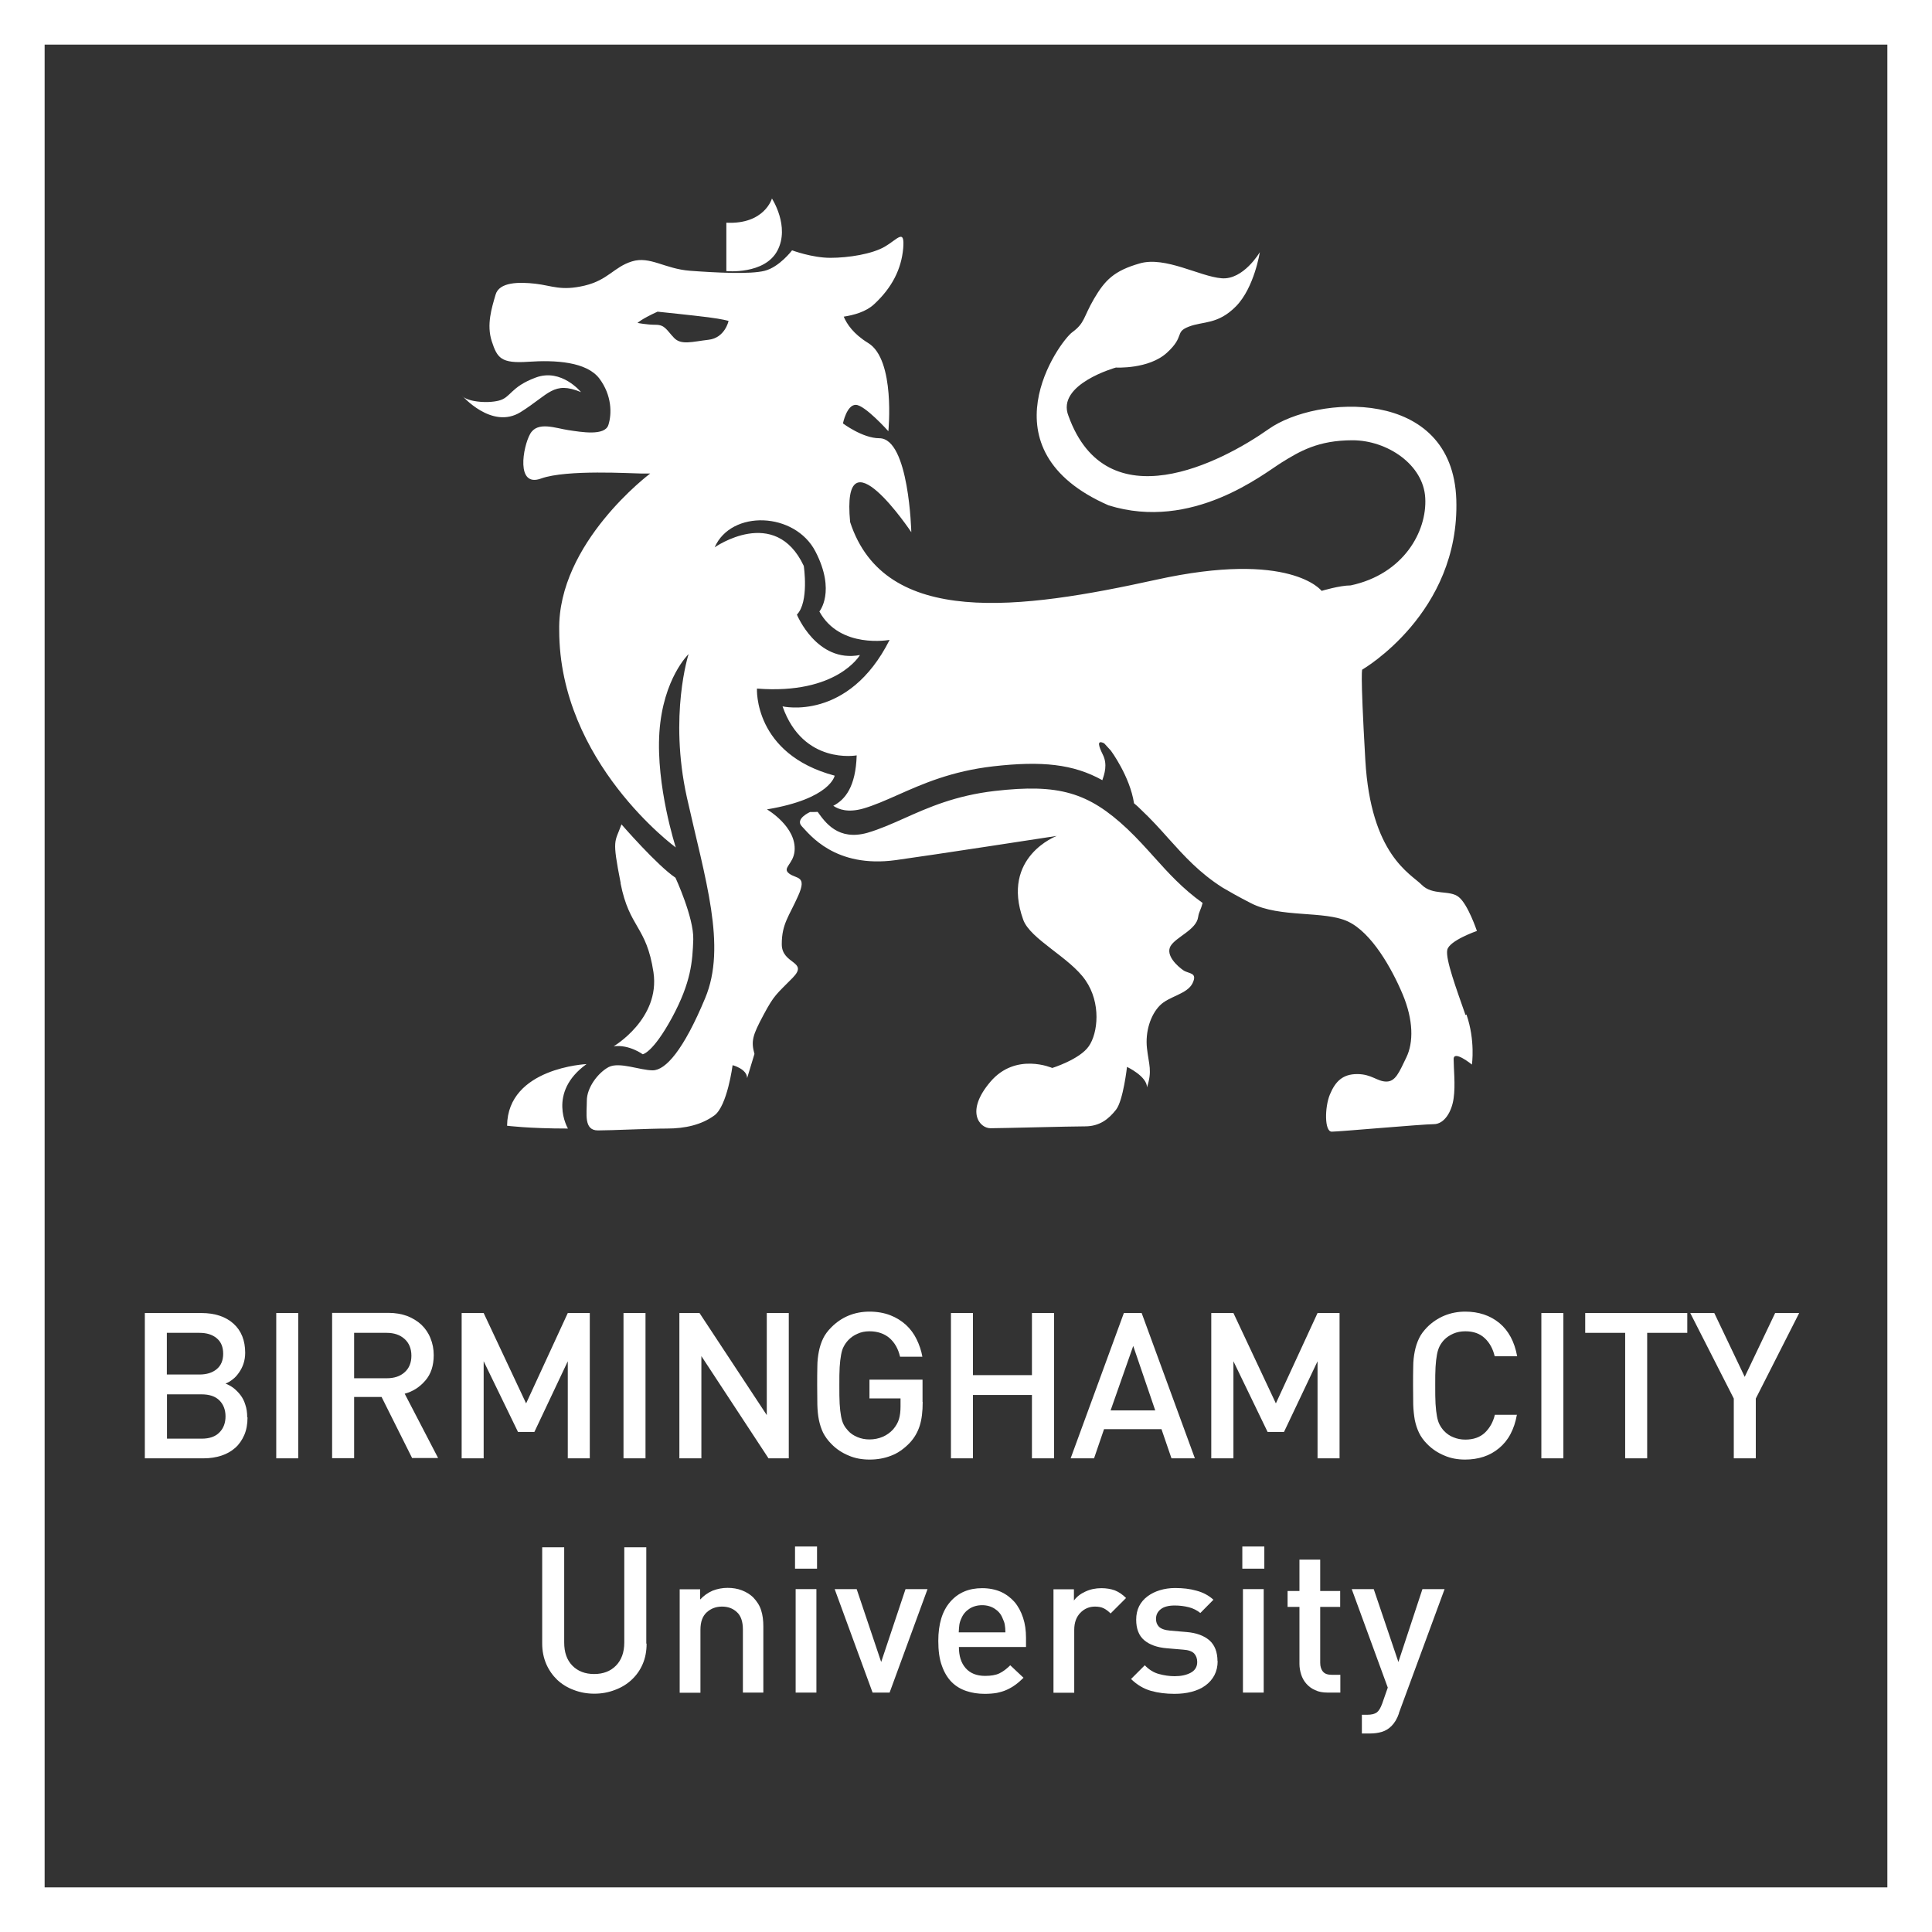
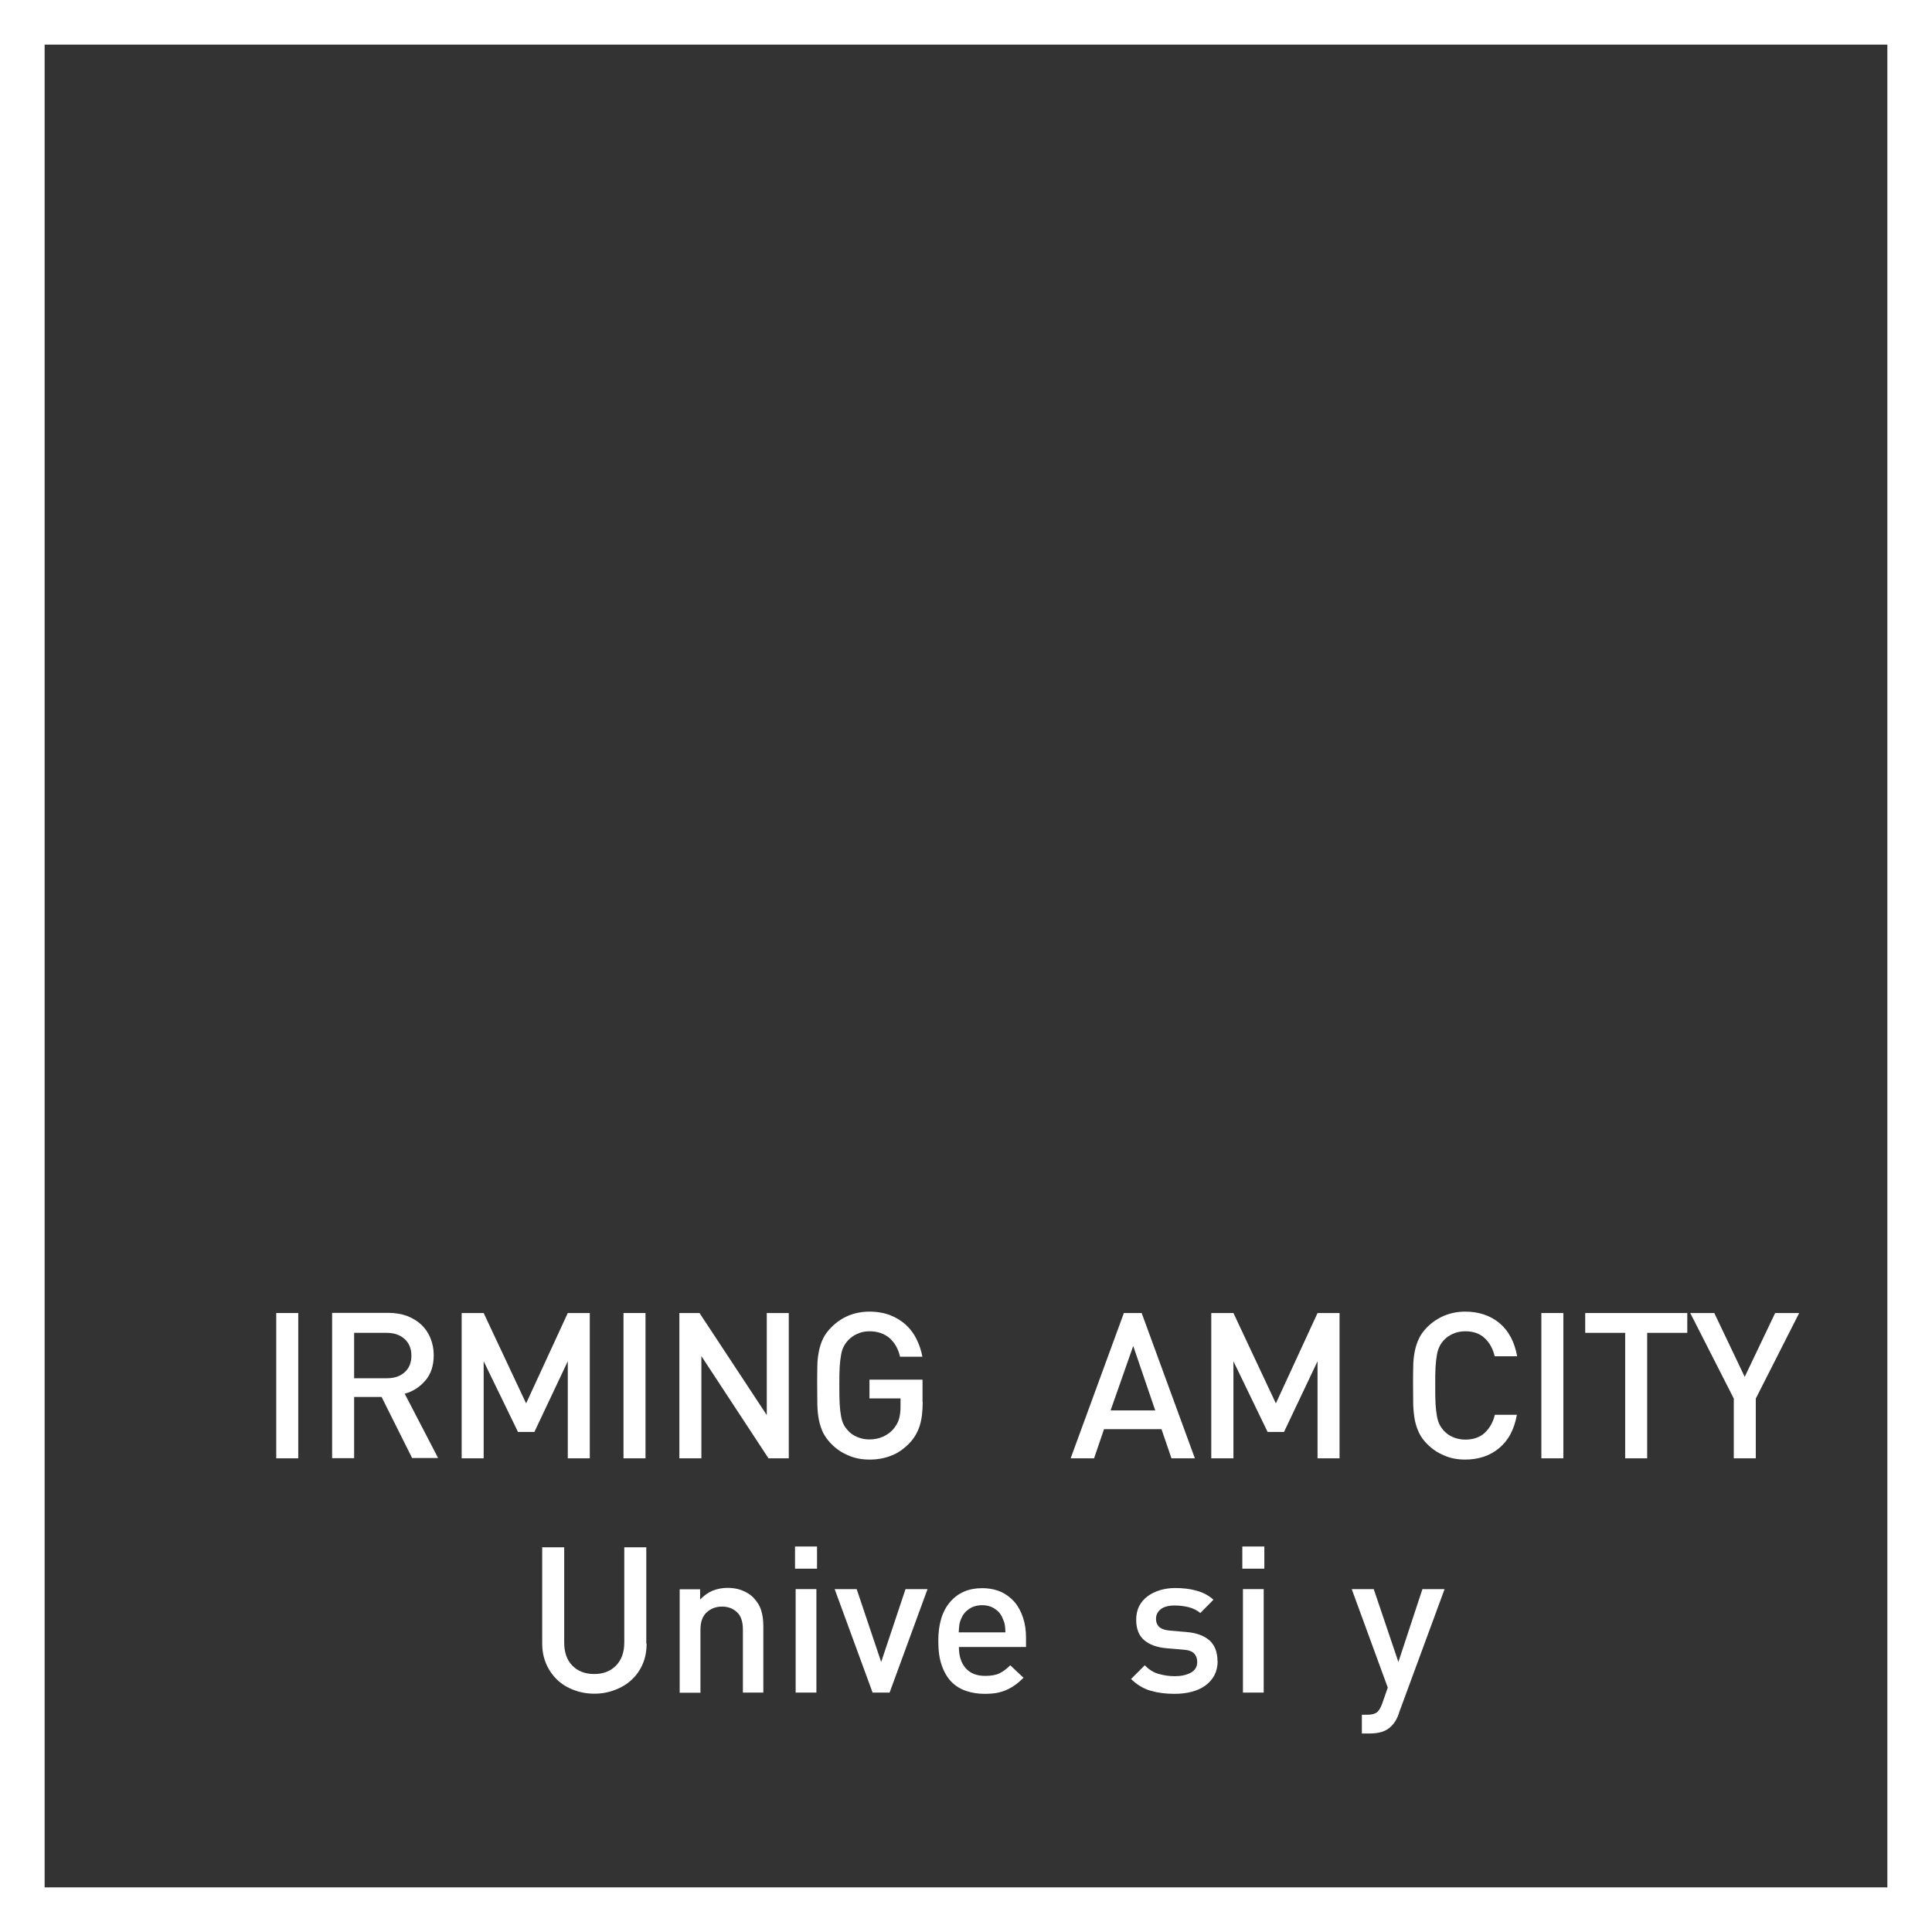
<svg xmlns="http://www.w3.org/2000/svg" id="Layer_2" viewBox="0 0 123.79 123.79">
  <rect x="0" y="0" width="123.79" height="123.79" fill="#333333" stroke="none" />
  <defs>
    <style>.cls-1{fill:#fff;stroke-width:0px;}</style>
  </defs>
  <g id="Layer_1-2">
    <path class="cls-1" d="m123.79,123.79H0V0h123.79v123.79Zm-120.93-2.86h118.07V2.86H2.86v118.07Z" />
-     <path class="cls-1" d="m46.67,20.56s-.35-.11-1.28-.23c-.93-.12-3.26-.36-3.26-.36-1.05.48-1.28.72-1.28.72,0,0,.58.12,1.17.12s.7.35,1.17.84c.46.48,1.17.24,2.21.12,1.05-.12,1.28-1.2,1.28-1.2m47.28,44.43c.58,1.67.35,3.21.35,3.21,0,0-1.17-.95-1.17-.35s.12,1.67,0,2.5c-.11.84-.58,1.67-1.28,1.67s-6.06.48-6.53.48-.46-1.55-.12-2.38c.35-.84.82-1.31,1.75-1.31s1.28.48,1.87.48.82-.6,1.28-1.55c.46-.95.46-2.38-.24-4.05-.7-1.66-1.98-3.93-3.49-4.65-1.52-.72-4.36-.22-6.23-1.18-.78-.4-1.38-.74-1.82-1-1.49-.95-2.45-2.02-3.45-3.13-.55-.62-1.12-1.25-1.79-1.88-.14-.14-.28-.27-.43-.39-.26-1.72-1.48-3.37-1.48-3.37l-.43-.47c-.53-.27-.32.25-.09.72.32.63.1,1.26-.03,1.64-1.87-1.04-3.88-1.24-6.98-.89-2.69.31-4.52,1.12-6.14,1.84-.77.34-1.51.67-2.21.87-.96.27-1.56.06-1.91-.18.76-.39,1.44-1.22,1.5-3.23,0,0-3.43.63-4.75-3.14,0,0,4.22.99,6.86-4.26,0,0-3.18.6-4.5-1.82,0,0,1.07-1.28-.25-3.84-1.32-2.55-5.4-2.69-6.46-.27,0,0,3.87-2.72,5.71,1.19,0,0,.35,2.31-.44,3.12,0,0,1.27,3.12,4.04,2.59,0,0-1.46,2.55-6.6,2.15,0,0-.23,4.19,4.98,5.58,0,0-.26,1.48-4.34,2.16,0,0,1.91,1.11,1.77,2.67-.08.85-.82,1.08-.35,1.44.47.36,1.17.12.58,1.43-.58,1.31-1.05,1.79-1.05,3.1s1.75,1.07.7,2.15c-1.05,1.07-1.17,1.07-1.87,2.38-.7,1.31-.81,1.67-.58,2.5l-.47,1.55c0-.59-.93-.83-.93-.83,0,0-.34,2.62-1.17,3.22-.82.6-1.87.84-3.04.84s-3.5.12-4.42.12-.71-1.08-.71-1.91.71-1.78,1.4-2.15c.7-.35,2,.21,2.82.21s1.97-1.28,3.36-4.62c1.4-3.34,0-7.63-1.17-12.87-1.16-5.25.11-9.18.11-9.18,0,0-1.63,1.55-1.87,5-.23,3.46,1.05,7.39,1.05,7.39,0,0-7.47-5.46-7.47-13.92-.11-5.6,5.83-10.04,5.83-10.04h-.58c-.58,0-4.78-.27-6.41.32-1.63.6-1.17-2.03-.7-2.86.47-.83,1.63-.36,2.45-.24.81.12,2.33.39,2.56-.33.23-.71.23-1.9-.58-2.98-.82-1.07-2.8-1.19-4.55-1.07-1.75.12-1.99-.24-2.34-1.31-.35-1.07,0-2.15.24-2.98.23-.83,1.51-.83,2.56-.71,1.05.12,1.63.48,3.15.12,1.51-.36,1.87-1.19,3.03-1.55,1.16-.36,2.1.48,3.73.6,1.63.12,3.85.24,4.78,0,.94-.24,1.75-1.31,1.75-1.31,0,0,1.28.48,2.45.48s2.68-.24,3.5-.72c.82-.48,1.28-1.19,1.17.12-.12,1.31-.7,2.5-1.87,3.58-.52.48-1.29.69-1.94.79.2.47.62,1.11,1.57,1.69,1.75,1.07,1.29,5.65,1.29,5.65,0,0-1.51-1.69-2.09-1.69s-.82,1.19-.82,1.19c0,0,1.26.95,2.33.95,1.91,0,2.05,6.02,2.05,6.02,0,0-4.5-6.74-3.92-.65,2.22,6.8,10.96,5.6,19.59,3.7,8.64-1.91,10.62.71,10.62.71,0,0,1.16-.35,1.86-.35,3.39-.72,4.9-3.46,4.78-5.6-.11-2.15-2.45-3.7-4.66-3.7s-3.39.71-4.55,1.43c-1.16.72-5.71,4.41-11.08,2.74-8.17-3.57-3.15-10.49-2.33-11.09.82-.6.7-.95,1.4-2.15.7-1.19,1.28-1.79,2.92-2.26,1.64-.48,3.85.84,5.25.95,1.4.12,2.45-1.67,2.45-1.67,0,0-.35,2.26-1.52,3.46-1.17,1.19-2.1.95-3.03,1.31-.93.36-.23.6-1.4,1.67-1.17,1.07-3.27.95-3.27.95,0,0-3.85,1.07-3.04,3.1,2.45,6.8,9.8,2.98,12.83.84,3.04-2.15,11.78-2.74,12.02,4.53.23,7.27-6.02,10.88-6.02,10.88,0,0-.16-.28.19,5.8.35,6.09,2.91,7.28,3.61,7.99.7.71,1.8.31,2.38.79.59.47,1.16,2.17,1.16,2.17,0,0-1.79.62-1.9,1.22-.12.6.59,2.5,1.17,4.17m-16.86-7.14c-.11.43-.22.51-.27.85-.11.83-1.42,1.28-1.77,1.87-.34.6.47,1.31.82,1.55.35.24.93.12.59.83-.35.71-1.52.83-2.1,1.43-.59.6-.94,1.67-.82,2.74.12,1.07.35,1.43,0,2.5,0-.71-1.28-1.31-1.28-1.31,0,0-.24,2.15-.7,2.74-.47.6-1.05,1.07-1.99,1.07s-5.37.12-6.06.12-1.63-1.07,0-2.98c1.63-1.91,3.96-.88,3.96-.88,0,0,1.76-.55,2.34-1.39.59-.84.8-2.77-.21-4.23-1-1.46-3.54-2.63-3.99-3.88-1.45-4.03,2.15-5.37,2.15-5.37,0,0-8.11,1.25-10.31,1.55-3.92.54-5.55-1.68-6.02-2.16-.47-.48.52-.92.52-.92.04,0,.44,0,.49-.01.48.67,1.31,1.87,3.19,1.34.79-.23,1.55-.57,2.36-.93,1.54-.69,3.28-1.46,5.8-1.75,4.09-.47,5.99.08,8.5,2.44.64.61,1.19,1.22,1.72,1.81.89.99,1.8,2,3.1,2.93m-39.48,10.32s-5.05.23-5.09,3.95c0,0,1.35.18,3.9.18,0,0-1.36-2.29,1.19-4.13m2.18-11.59c.57,2.9,1.66,2.72,2.11,5.71.44,2.98-2.55,4.74-2.55,4.74.99-.13,1.86.51,1.86.51,0,0,.64-.07,1.88-2.35,1.23-2.28,1.31-3.6,1.36-5.01.04-1.4-1.14-3.95-1.14-3.95-1.18-.79-3.46-3.42-3.46-3.42-.43,1.2-.62.87-.05,3.77m-2.54-31.46s-1.25-1.55-2.9-.94c-1.64.61-1.58,1.28-2.37,1.48-.79.2-2.11.06-2.37-.34,0,0,1.91,2.22,3.76,1.08,1.84-1.15,2.11-2.02,3.89-1.28m12.57-9.07c-.82,1.55-3.27,1.31-3.27,1.31v-3.1c2.45.12,2.92-1.55,2.92-1.55,0,0,1.17,1.79.35,3.34" />
-     <path class="cls-1" d="m14.45,90.75c0-.41-.13-.76-.39-1.02s-.64-.39-1.14-.39h-2.22v2.84h2.22c.5,0,.88-.13,1.14-.4.26-.26.39-.61.39-1.03m-.15-4.01c0-.44-.14-.77-.42-1-.28-.23-.64-.34-1.1-.34h-2.09v2.67h2.09c.45,0,.82-.11,1.1-.34.28-.23.42-.56.42-.99m1.56,4.08c0,.43-.07.81-.21,1.13s-.33.6-.58.82c-.25.22-.55.39-.89.5-.34.11-.72.17-1.13.17h-3.77v-9.31h3.62c.87,0,1.56.23,2.06.68.5.45.75,1.08.75,1.87,0,.25-.04.49-.11.7-.07.21-.17.4-.29.57-.12.17-.25.32-.4.43-.15.12-.3.21-.46.27.18.07.36.17.52.29.16.13.31.28.44.45s.24.38.31.62c.08.23.12.5.12.8" />
    <rect class="cls-1" x="17.7" y="84.13" width="1.41" height="9.31" />
    <path class="cls-1" d="m26.36,86.87c0-.46-.15-.82-.44-1.08-.29-.26-.67-.39-1.14-.39h-2.09v2.91h2.09c.47,0,.85-.12,1.14-.38.29-.25.44-.61.44-1.07m.05,6.57l-1.96-3.92h-1.76v3.92h-1.41v-9.31h3.61c.44,0,.84.07,1.2.2.35.14.65.32.91.56.25.24.45.53.58.86.14.34.21.7.21,1.09,0,.67-.18,1.22-.54,1.63-.36.42-.8.7-1.32.84l2.14,4.12h-1.65Z" />
    <polygon class="cls-1" points="36.38 93.44 36.38 87.22 34.24 91.75 33.19 91.75 30.99 87.22 30.99 93.44 29.58 93.44 29.58 84.13 30.99 84.13 33.71 89.92 36.38 84.13 37.79 84.13 37.79 93.44 36.38 93.44" />
    <rect class="cls-1" x="39.95" y="84.13" width="1.41" height="9.31" />
    <rect class="cls-1" x="98.76" y="84.13" width="1.41" height="9.31" />
    <polygon class="cls-1" points="49.24 93.44 44.94 86.89 44.94 93.44 43.53 93.44 43.53 84.13 44.82 84.13 49.13 90.67 49.13 84.13 50.54 84.13 50.54 93.44 49.24 93.44" />
    <path class="cls-1" d="m59.12,89.83c0,.61-.06,1.11-.19,1.52-.13.41-.34.78-.65,1.11-.36.37-.75.65-1.18.81-.43.17-.89.25-1.38.25s-.94-.08-1.35-.26c-.41-.17-.78-.41-1.1-.74-.23-.23-.4-.47-.53-.72-.12-.25-.21-.53-.27-.82-.06-.3-.09-.62-.1-.99,0-.36-.01-.76-.01-1.21s0-.85.01-1.21c0-.36.04-.69.1-.99.06-.3.15-.57.27-.82.12-.25.3-.49.53-.72.32-.32.68-.57,1.09-.74.41-.17.86-.26,1.35-.26s.94.08,1.33.23c.39.15.72.36,1.01.62.28.26.51.57.68.92.17.35.3.72.37,1.12h-1.43c-.12-.52-.35-.91-.68-1.2-.33-.28-.76-.43-1.28-.43-.28,0-.54.05-.77.16-.24.1-.44.25-.6.42-.11.12-.21.26-.28.4-.08.14-.13.32-.17.54s-.07.47-.09.78c-.02.31-.02.7-.02,1.17s0,.86.02,1.18c.02.32.05.58.09.79.04.21.09.39.17.54.07.14.17.27.28.39.16.18.36.31.6.41.24.1.49.15.77.15.31,0,.59-.06.85-.17.26-.11.49-.28.67-.48.17-.2.3-.42.37-.65.07-.24.1-.51.1-.81v-.52h-1.99v-1.2h3.4v1.42Z" />
-     <polygon class="cls-1" points="66.12 93.44 66.12 89.38 62.34 89.38 62.34 93.44 60.93 93.44 60.93 84.13 62.34 84.13 62.34 88.11 66.12 88.11 66.12 84.13 67.54 84.13 67.54 93.44 66.12 93.44" />
-     <path class="cls-1" d="m72.61,86.24l-1.45,4.13h2.86l-1.41-4.13Zm2.45,7.2l-.64-1.87h-3.68l-.64,1.87h-1.5l3.41-9.31h1.14l3.41,9.31h-1.5Z" />
+     <path class="cls-1" d="m72.61,86.24l-1.45,4.13h2.86l-1.41-4.13Zm2.45,7.2l-.64-1.87h-3.68l-.64,1.87h-1.5l3.41-9.31h1.14l3.41,9.31h-1.5" />
    <polygon class="cls-1" points="84.42 93.44 84.42 87.22 82.27 91.75 81.22 91.75 79.03 87.22 79.03 93.44 77.61 93.44 77.61 84.13 79.03 84.13 81.75 89.92 84.42 84.13 85.83 84.13 85.83 93.44 84.42 93.44" />
    <path class="cls-1" d="m97.19,90.66c-.08.46-.22.87-.41,1.23s-.44.66-.73.9c-.29.24-.62.43-.99.55-.37.12-.76.18-1.18.18-.49,0-.93-.08-1.34-.26-.41-.17-.78-.41-1.1-.74-.23-.23-.4-.47-.52-.72-.12-.25-.21-.53-.27-.82-.05-.3-.09-.63-.1-.99,0-.36-.01-.77-.01-1.21s0-.85.01-1.21c0-.36.04-.69.1-.99.06-.3.15-.57.27-.82.12-.26.3-.49.52-.72.32-.32.69-.57,1.1-.74.41-.17.86-.26,1.34-.26.86,0,1.59.24,2.19.73.59.49.97,1.2,1.14,2.13h-1.44c-.11-.47-.32-.86-.63-1.15-.31-.3-.73-.45-1.25-.45-.28,0-.54.05-.77.15s-.44.24-.6.41c-.11.12-.21.26-.28.4-.07.14-.13.32-.17.54-.04.21-.07.48-.09.79-.02.31-.02.7-.02,1.18s0,.86.02,1.18c.02.31.05.58.09.79.04.21.09.39.17.54s.17.28.28.4c.17.18.37.32.6.41.24.1.49.15.77.15.52,0,.94-.15,1.25-.44.31-.3.53-.68.64-1.15h1.43Z" />
    <polygon class="cls-1" points="105.54 85.4 105.54 93.44 104.13 93.44 104.13 85.4 101.57 85.4 101.57 84.13 108.11 84.13 108.11 85.4 105.54 85.4" />
    <polygon class="cls-1" points="112.5 89.61 112.5 93.44 111.09 93.44 111.09 89.61 108.3 84.13 109.84 84.13 111.79 88.22 113.74 84.13 115.28 84.13 112.5 89.61" />
    <path class="cls-1" d="m41.43,105.31c0,.48-.08.92-.25,1.31-.17.4-.41.73-.71,1.01-.3.28-.66.5-1.07.65-.41.16-.85.24-1.32.24s-.91-.08-1.32-.24c-.41-.15-.76-.37-1.06-.65-.29-.28-.53-.62-.7-1.01-.17-.4-.26-.83-.26-1.31v-6.17h1.41v6.1c0,.63.17,1.12.52,1.48.35.36.82.54,1.4.54s1.05-.18,1.4-.54c.35-.36.53-.85.53-1.48v-6.1h1.41v6.17Z" />
    <path class="cls-1" d="m47.6,108.45v-4.04c0-.51-.13-.89-.39-1.12-.26-.24-.57-.35-.95-.35s-.7.12-.97.36c-.27.24-.41.61-.41,1.12v4.04h-1.33v-6.63h1.31v.66c.23-.25.5-.44.8-.57.31-.12.63-.18.96-.18s.64.05.92.16c.28.11.51.25.71.44.25.26.43.54.52.84.1.31.14.65.14,1.03v4.24h-1.33Z" />
    <path class="cls-1" d="m50.98,108.45h1.33v-6.63h-1.33v6.63Zm-.04-7.94h1.41v-1.42h-1.41v1.42Z" />
    <polygon class="cls-1" points="57 108.45 55.91 108.45 53.48 101.82 54.89 101.82 56.46 106.49 58.02 101.82 59.43 101.82 57 108.45" />
    <path class="cls-1" d="m64.42,104.59c0-.2-.02-.36-.04-.49-.02-.13-.07-.26-.14-.41-.1-.26-.27-.46-.5-.61-.23-.15-.5-.23-.81-.23s-.59.08-.82.23c-.23.15-.4.35-.51.61-.07.15-.11.28-.13.41-.02.13-.03.29-.04.49h2.98Zm-2.98.93c0,.58.14,1.03.43,1.36.29.33.7.5,1.25.5.37,0,.68-.05.91-.16.23-.11.46-.28.7-.52l.85.8c-.18.18-.34.32-.52.45s-.35.23-.55.32c-.19.09-.41.15-.64.2-.23.04-.49.06-.78.06-.42,0-.81-.06-1.17-.18-.36-.12-.68-.31-.94-.57s-.48-.62-.63-1.05c-.16-.43-.23-.97-.23-1.59,0-1.08.25-1.91.76-2.5.51-.59,1.19-.88,2.05-.88.44,0,.84.08,1.19.23.35.16.64.38.88.65.24.28.42.62.55,1.01.13.39.19.82.19,1.29v.59h-4.3Z" />
-     <path class="cls-1" d="m71.16,103.38c-.15-.15-.3-.26-.44-.33-.14-.07-.33-.11-.56-.11-.36,0-.68.13-.94.4-.26.27-.39.63-.39,1.09v4.03h-1.33v-6.63h1.31v.72c.18-.24.42-.43.73-.57.32-.15.66-.22,1.03-.22.32,0,.61.05.86.14.25.1.49.26.72.49l-1.01,1.01Z" />
    <path class="cls-1" d="m78.02,106.42c0,.35-.07.65-.21.92-.14.26-.33.48-.58.66-.24.18-.54.31-.88.4-.34.09-.7.13-1.1.13-.54,0-1.04-.06-1.5-.19-.46-.13-.89-.38-1.28-.76l.88-.88c.27.28.57.47.91.56.33.09.67.14,1,.14.41,0,.75-.07,1.03-.22.28-.15.42-.38.42-.69,0-.23-.07-.41-.2-.55-.13-.13-.36-.22-.69-.24l-1.06-.09c-.62-.05-1.11-.23-1.45-.52-.34-.29-.51-.73-.51-1.31,0-.32.06-.61.19-.87.13-.25.31-.46.54-.63.23-.17.49-.3.79-.39.3-.09.62-.14.97-.14.5,0,.95.05,1.37.17.42.11.78.3,1.09.58l-.84.85c-.21-.17-.46-.3-.74-.37-.28-.07-.58-.11-.9-.11-.4,0-.7.08-.9.24-.2.16-.3.36-.3.62,0,.2.06.37.19.5.13.13.37.22.72.25l1.05.09c.62.05,1.11.23,1.46.53.34.3.52.75.52,1.34" />
    <path class="cls-1" d="m79.64,108.45h1.33v-6.63h-1.33v6.63Zm-.04-7.94h1.41v-1.42h-1.41v1.42Z" />
-     <path class="cls-1" d="m85.07,108.45c-.32,0-.59-.05-.81-.16-.23-.1-.41-.24-.56-.41-.15-.17-.26-.37-.33-.59-.07-.22-.11-.45-.11-.68v-3.65h-.76v-1.02h.76v-2.01h1.33v2.01h1.28v1.02h-1.28v3.58c0,.24.06.43.18.57.12.14.3.2.56.2h.55v1.14h-.8Z" />
    <path class="cls-1" d="m89.64,109.77c-.12.35-.28.62-.48.82-.18.18-.39.31-.63.38-.24.07-.48.1-.73.1h-.54v-1.2h.34c.28,0,.48-.05.62-.15.13-.1.24-.29.34-.56l.36-1.03-2.31-6.31h1.41l1.58,4.67,1.54-4.67h1.42l-2.93,7.95Z" />
  </g>
</svg>